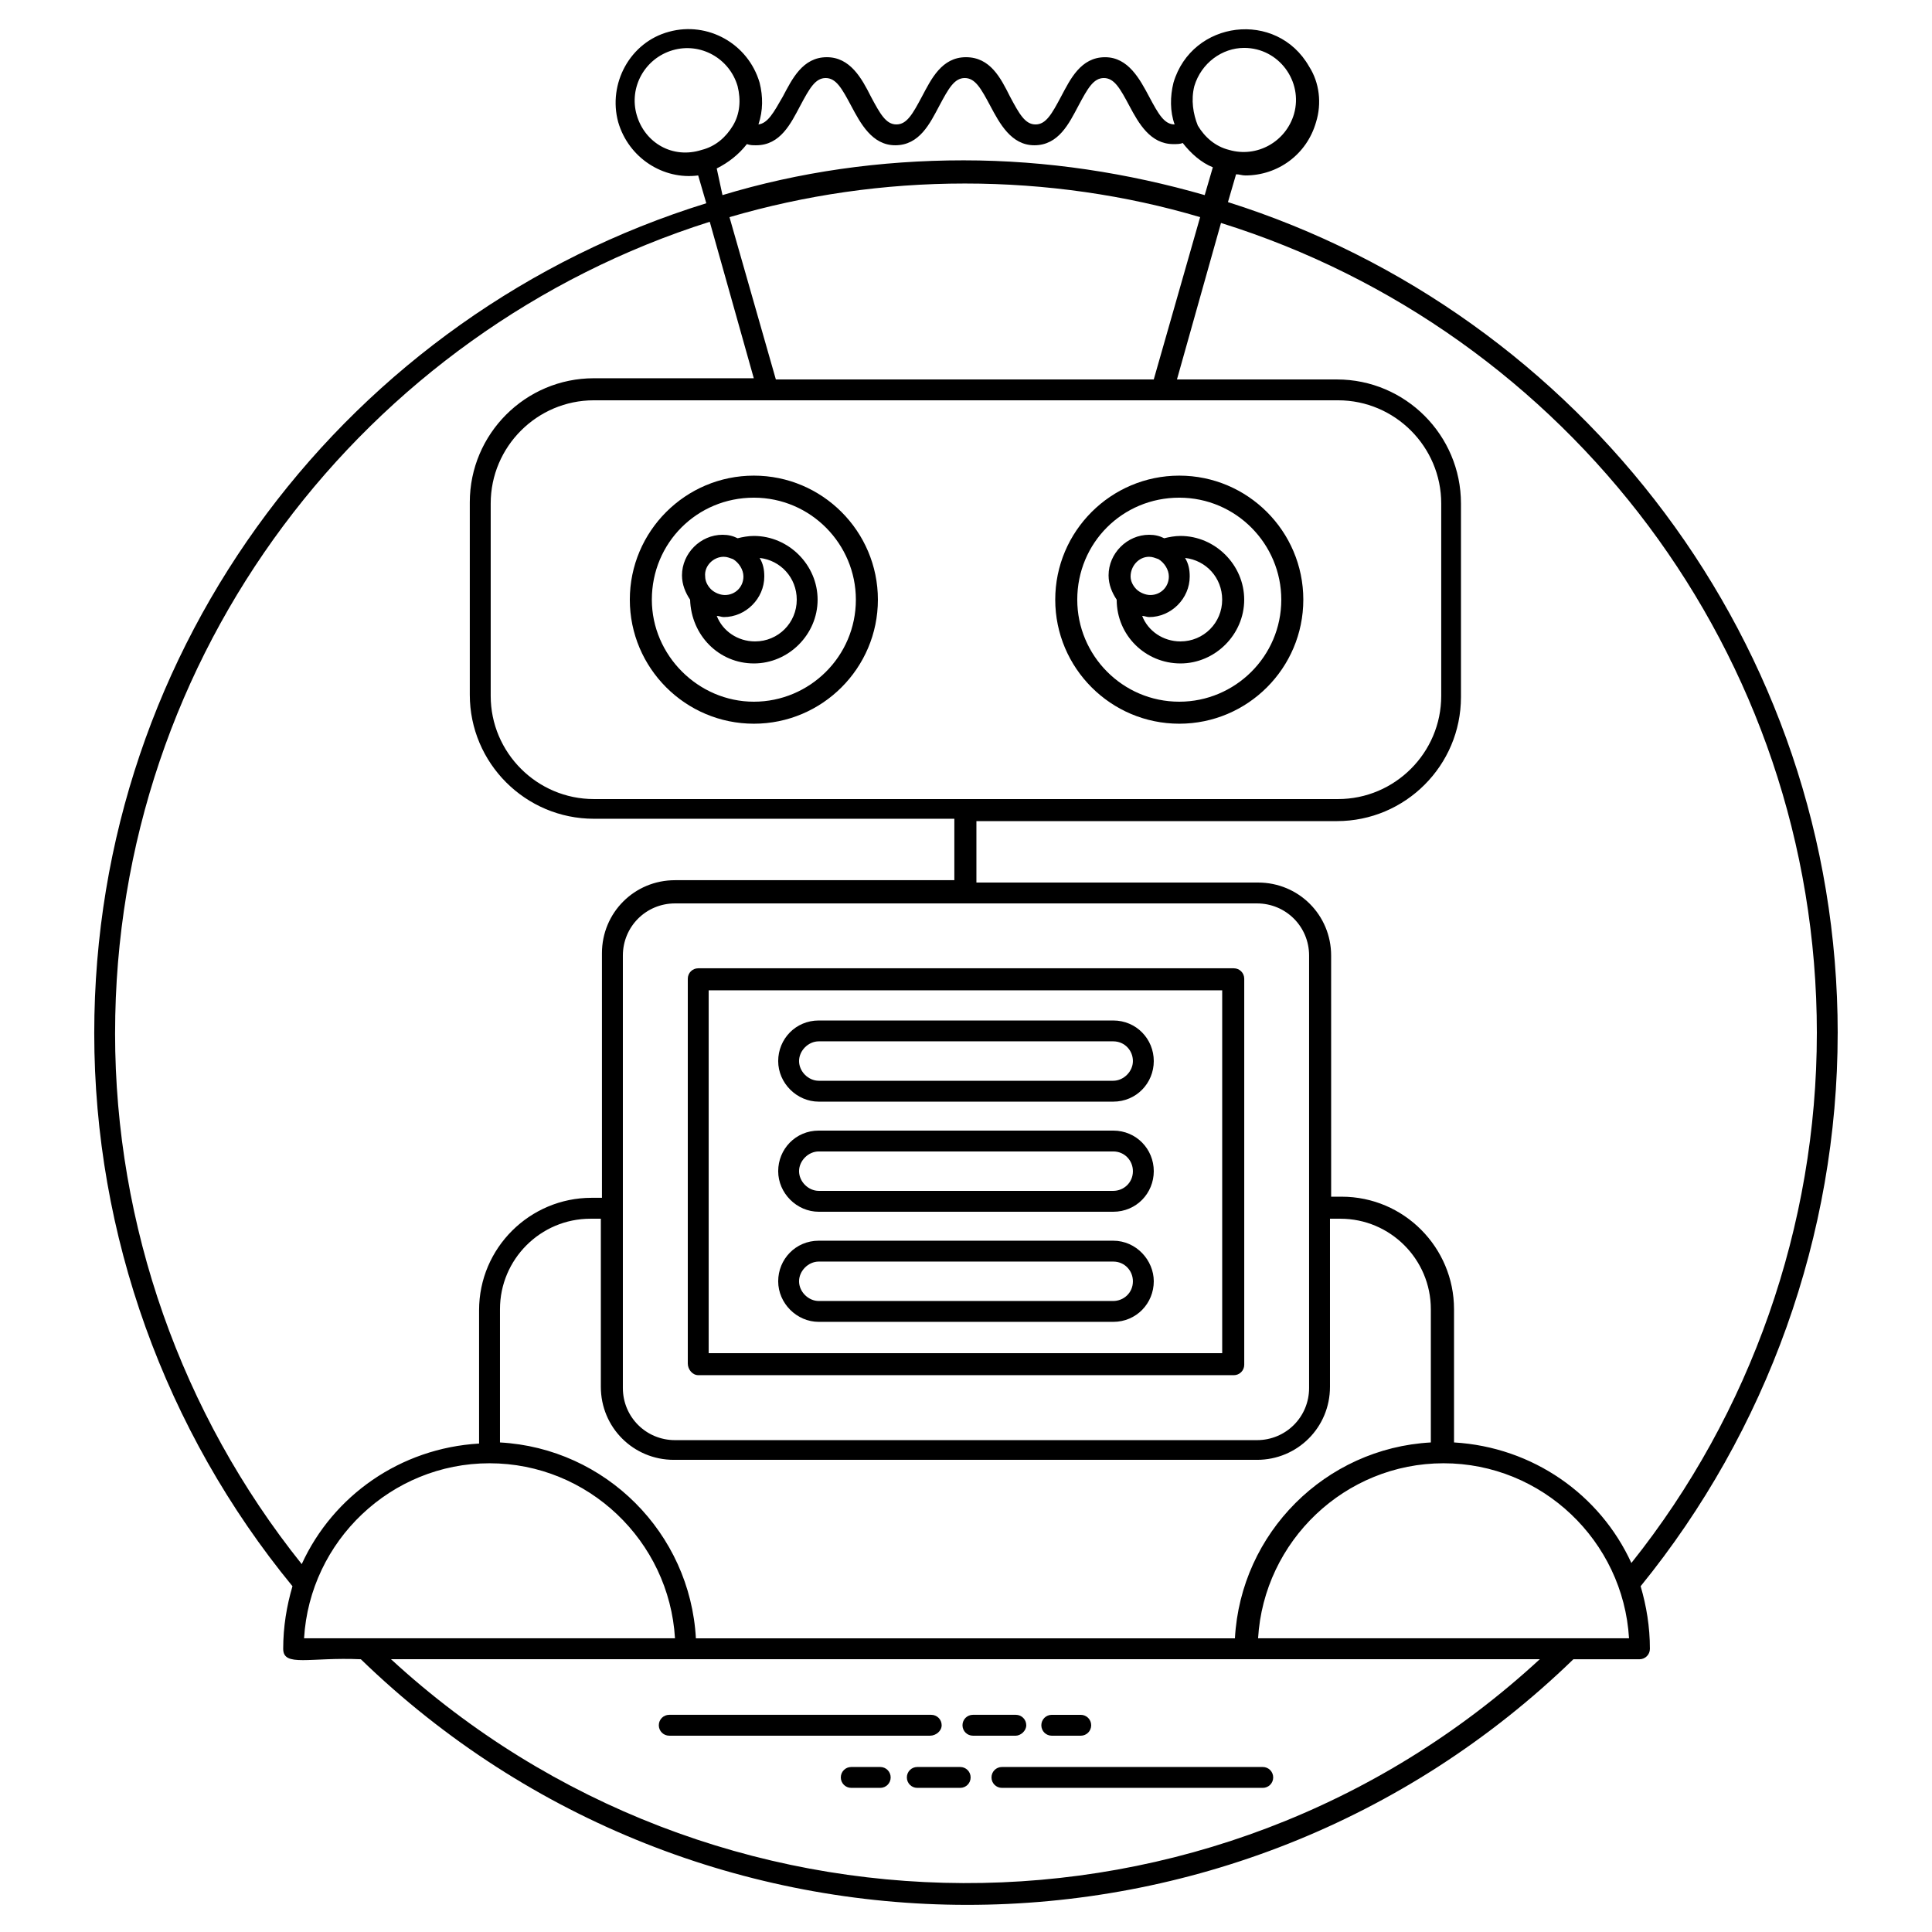
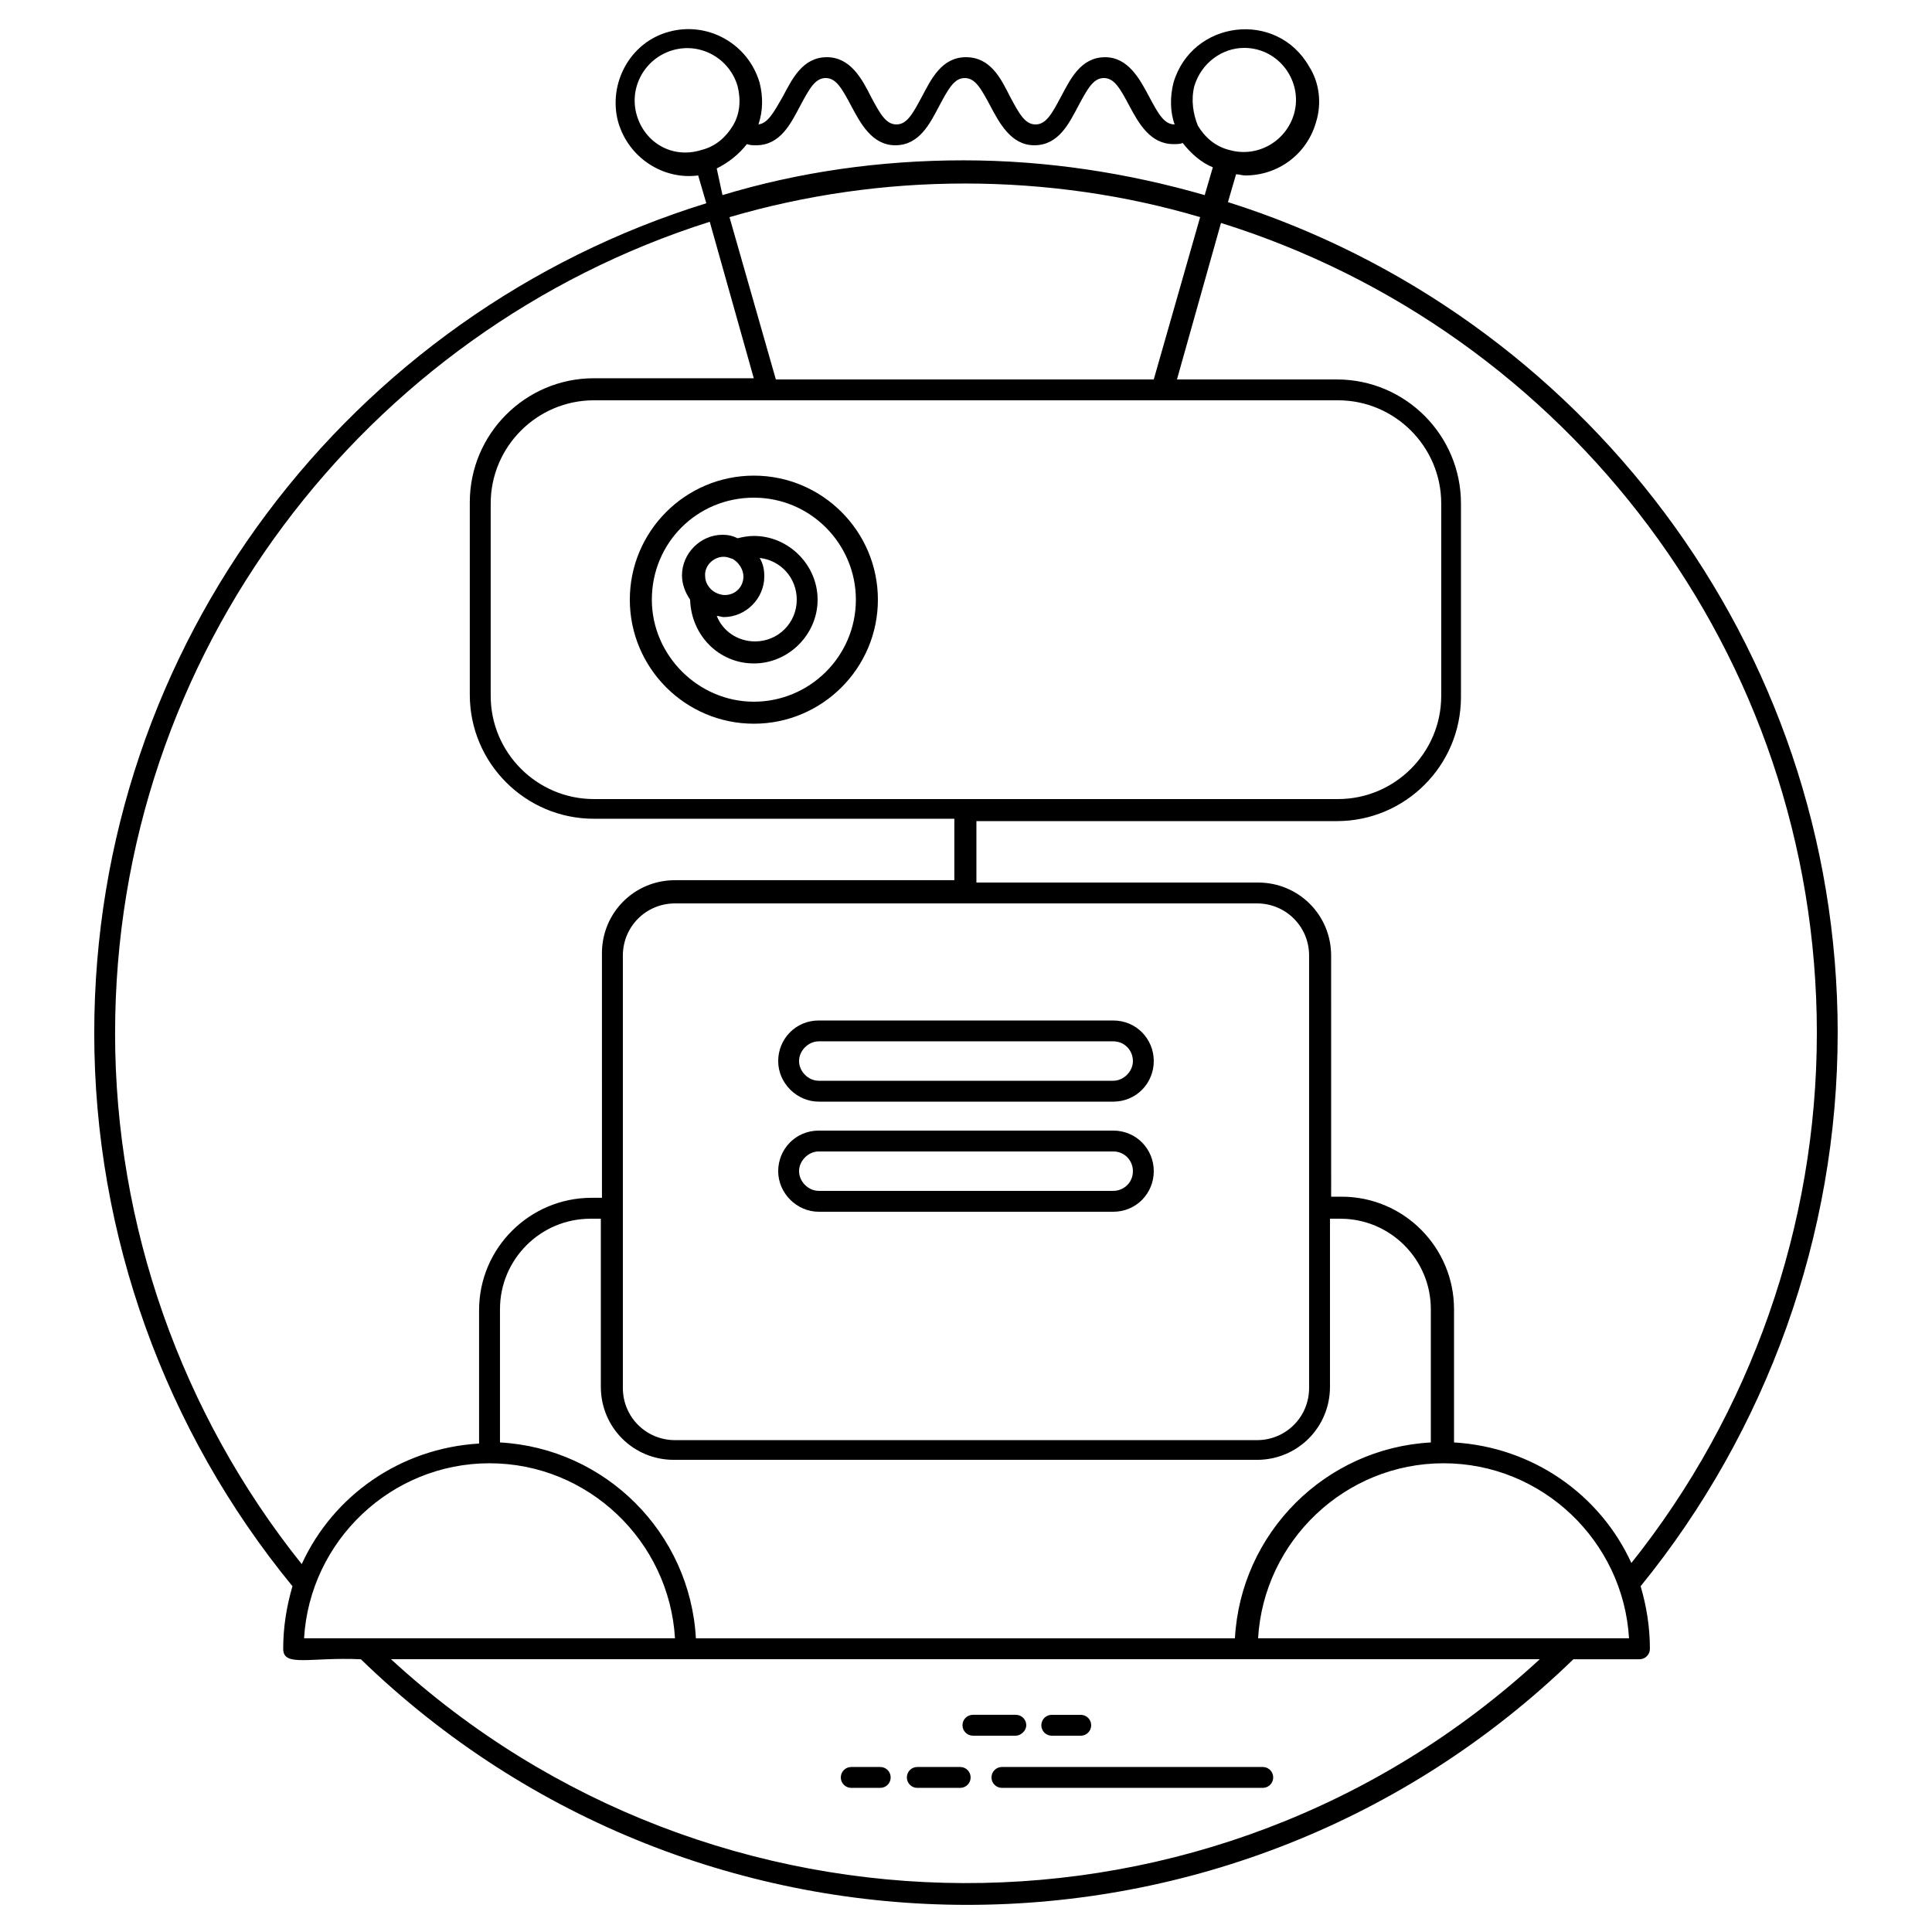
<svg xmlns="http://www.w3.org/2000/svg" fill="#000000" width="800px" height="800px" version="1.1" viewBox="144 144 512 512">
  <g>
    <path d="m631.01 417.82c0-103.22-68.199-190.77-161.59-220.26l2.152-7.371c0.922 0 1.535 0.309 2.457 0.309 8.602 0 16.281-5.531 18.738-14.133 1.535-4.914 0.922-10.445-1.844-14.746-8.602-15.055-31.027-12.289-35.941 4.301-0.922 3.688-0.922 7.68 0.309 11.059-2.766 0-4.301-2.766-6.758-7.371-2.457-4.609-5.531-10.445-11.672-10.445-6.453 0-9.215 5.836-11.672 10.445-2.457 4.609-3.992 7.371-6.758 7.371s-4.301-2.766-6.758-7.371c-2.465-4.918-5.231-10.449-11.68-10.449-6.453 0-9.215 5.836-11.672 10.445s-3.992 7.371-6.758 7.371c-2.766 0-4.301-2.766-6.758-7.371-2.461-4.914-5.535-10.445-11.68-10.445-6.453 0-9.215 5.836-11.672 10.445-2.457 4.301-3.992 7.066-6.453 7.371 1.23-3.688 1.23-7.371 0.309-11.059-3.07-10.445-13.824-16.281-23.961-13.516-10.445 2.766-16.281 13.824-13.516 23.961 2.766 9.523 11.98 15.359 21.195 14.133l2.152 7.371c-94.312 29.184-162.2 116.74-162.2 219.96 0 53.453 18.738 105.37 52.531 146.54-1.535 5.223-2.457 10.754-2.457 16.59 0 4.914 7.066 2.152 20.582 2.766 89.395 86.629 231.63 86.938 321.33 0h17.512c1.535 0 2.766-1.23 2.766-2.766 0-5.836-0.922-11.367-2.457-16.59 33.48-41.164 52.219-93.082 52.219-146.54zm-5.527 0c0 50.996-17.512 100.76-49.152 140.39-8.293-18.125-26.113-30.719-47-31.949v-35.328c0-16.281-13.211-29.797-29.797-29.797h-2.766l-0.004-63.898c0-10.754-8.602-19.355-19.355-19.355h-74.648v-16.281h95.539c18.125 0 32.871-14.746 32.871-32.871v-51.301c0-18.125-14.746-32.871-32.871-32.871h-42.395l11.672-41.473c91.551 28.57 157.91 113.97 157.91 214.73zm-377.86 165.89h304.44c-86.629 79.875-219.34 78.336-304.44 0zm80.797-5.527c-1.535-27.957-23.961-50.383-51.918-51.918v-35.328c0-13.211 10.754-23.961 23.961-23.961h2.766v44.543c0 10.754 8.602 19.355 19.355 19.355h154.52c10.754 0 19.355-8.602 19.355-19.355v-44.543h2.766c13.211 0 23.961 10.754 23.961 23.961v35.328c-27.957 1.535-50.383 23.961-51.918 51.918zm148.68-194.77c7.68 0 13.824 6.144 13.824 13.824v114.59c0 7.68-6.144 13.824-13.824 13.824h-154.21c-7.68 0-13.824-6.144-13.824-13.824v-114.59c0-7.68 6.144-13.824 13.824-13.824zm-127.49-138.86-12.289-43.008c19.969-5.836 40.859-8.91 62.363-8.91s42.699 3.07 62.363 8.91l-12.289 43.008zm148.99 5.531c15.055 0 27.34 12.289 27.34 27.34v50.996c0 15.055-12.289 27.34-27.34 27.34h-197.22c-15.055 0-27.34-12.289-27.34-27.34v-50.996c0-15.055 12.289-27.34 27.34-27.34zm-38.094-83.254c1.844-6.144 7.371-10.137 13.211-10.137 9.215 0 15.668 8.91 13.211 17.512-2.152 7.371-9.832 11.672-17.203 9.523-3.688-0.922-6.453-3.379-8.293-6.453-1.23-3.07-1.848-6.758-0.926-10.445zm-147.76 7.68c-2.152-7.371 2.152-15.055 9.523-17.203 7.371-2.152 15.055 2.152 17.203 9.523 0.922 3.688 0.613 7.371-1.23 10.445-1.844 3.07-4.609 5.531-8.293 6.453-7.68 2.457-15.055-1.844-17.203-9.219zm21.195 14.133c3.07-1.535 5.836-3.688 7.988-6.453 0.922 0.309 1.535 0.309 2.457 0.309 6.453 0 9.215-5.836 11.672-10.445 2.457-4.609 3.992-7.371 6.758-7.371s4.301 2.766 6.758 7.371c2.457 4.609 5.531 10.445 11.672 10.445 6.453 0 9.215-5.836 11.672-10.445 2.457-4.609 3.992-7.371 6.758-7.371s4.301 2.766 6.758 7.371c2.457 4.609 5.531 10.445 11.672 10.445 6.453 0 9.215-5.836 11.672-10.445 2.457-4.609 3.992-7.371 6.758-7.371s4.301 2.766 6.758 7.371c2.457 4.609 5.531 10.137 11.672 10.137 0.922 0 1.844 0 2.457-0.309 2.152 2.766 4.914 5.223 7.988 6.453l-2.152 7.371c-20.273-5.836-41.781-9.215-63.898-9.215-22.117 0-43.621 3.07-63.898 9.215zm-159.44 229.17c0-100.76 66.355-186.16 157.59-215.04l11.672 41.473-42.391-0.004c-18.125 0-32.871 14.746-32.871 32.871v50.996c0 18.125 14.746 32.871 32.871 32.871h95.539v16.281h-74.035c-10.754 0-19.355 8.602-19.355 19.355l0.004 64.816h-2.766c-16.281 0-29.797 13.211-29.797 29.797v35.328c-20.891 1.23-38.707 13.824-47 31.949-31.953-39.934-49.465-89.699-49.465-140.7zm99.227 113.97c26.113 0 47.617 20.582 49.152 46.387h-98.301c1.531-25.805 23.035-46.387 49.148-46.387zm285.7 46.387h-82.023c1.535-25.805 23.039-46.387 49.152-46.387 26.113 0 47.617 20.582 49.152 46.387z" />
-     <path d="m393.55 601.21c0-1.535-1.23-2.766-2.766-2.766h-69.426c-1.535 0-2.766 1.23-2.766 2.766s1.23 2.766 2.766 2.766h69.121c1.535 0 3.07-1.23 3.07-2.766z" />
    <path d="m415.97 601.21c0-1.535-1.23-2.766-2.766-2.766h-11.367c-1.535 0-2.766 1.23-2.766 2.766s1.23 2.766 2.766 2.766h11.367c1.23 0 2.766-1.23 2.766-2.766z" />
    <path d="m422.73 603.98h7.68c1.535 0 2.766-1.23 2.766-2.766s-1.23-2.766-2.766-2.766h-7.68c-1.535 0-2.766 1.23-2.766 2.766s1.23 2.766 2.766 2.766z" />
    <path d="m478.64 612.27h-69.117c-1.535 0-2.766 1.23-2.766 2.766 0 1.535 1.23 2.766 2.766 2.766h69.121c1.535 0 2.766-1.23 2.766-2.766-0.004-1.535-1.23-2.766-2.769-2.766z" />
    <path d="m398.46 612.27h-11.367c-1.535 0-2.766 1.23-2.766 2.766 0 1.535 1.23 2.766 2.766 2.766h11.367c1.535 0 2.766-1.23 2.766-2.766 0-1.535-1.227-2.766-2.766-2.766z" />
    <path d="m377.27 612.27h-7.68c-1.535 0-2.766 1.23-2.766 2.766 0 1.535 1.23 2.766 2.766 2.766h7.68c1.535 0 2.766-1.23 2.766-2.766 0-1.535-1.23-2.766-2.766-2.766z" />
-     <path d="m456.52 335.79c18.125 0 32.871-14.746 32.871-32.871s-14.746-32.871-32.871-32.871-32.871 14.746-32.871 32.871 14.746 32.871 32.871 32.871zm0-59.902c15.055 0 27.035 12.289 27.035 27.035 0 15.055-12.289 27.035-27.035 27.035-15.055 0-27.035-12.289-27.035-27.035 0-15.055 11.98-27.035 27.035-27.035z" />
-     <path d="m456.83 319.82c9.215 0 16.895-7.68 16.895-16.895 0-9.215-7.68-16.895-16.895-16.895-1.535 0-3.07 0.309-4.301 0.613-1.23-0.613-2.457-0.922-3.992-0.922-5.836 0-10.754 4.914-10.754 10.754 0 2.457 0.922 4.609 2.152 6.453-0.004 9.516 7.676 16.891 16.895 16.891zm2.457-23.043c0-1.844-0.309-3.379-1.23-4.914 5.531 0.613 9.832 5.223 9.832 11.059 0 6.144-4.914 11.059-11.059 11.059-4.609 0-8.602-2.766-10.137-6.758 0.613 0 1.23 0.309 1.844 0.309 5.836 0 10.75-4.914 10.75-10.754zm-10.754-5.223c0.922 0 1.535 0.309 2.457 0.613 1.535 0.922 2.766 2.766 2.766 4.609 0 2.766-2.152 4.914-4.914 4.914-1.23 0-2.766-0.613-3.688-1.535s-1.535-2.152-1.535-3.379c0-2.762 2.148-5.223 4.914-5.223z" />
-     <path d="m329.04 508.44h141.93c1.535 0 2.766-1.23 2.766-2.766v-102.3c0-1.535-1.23-2.766-2.766-2.766h-141.93c-1.535 0-2.766 1.23-2.766 2.766v101.99c0 1.535 1.23 3.07 2.766 3.07zm2.766-101.99h136.09v96.152l-136.09 0.004z" />
    <path d="m439.01 414.44h-78.027c-6.144 0-10.754 4.914-10.754 10.754 0 5.836 4.914 10.754 10.754 10.754h78.027c6.144 0 10.754-4.914 10.754-10.754s-4.609-10.754-10.754-10.754zm0 15.973h-78.027c-2.766 0-5.223-2.457-5.223-5.223s2.457-5.223 5.223-5.223h78.027c3.07 0 5.223 2.457 5.223 5.223s-2.457 5.223-5.223 5.223z" />
    <path d="m439.01 443.62h-78.027c-6.144 0-10.754 4.914-10.754 10.754 0 5.836 4.914 10.754 10.754 10.754h78.027c6.144 0 10.754-4.914 10.754-10.754s-4.609-10.754-10.754-10.754zm0 15.973h-78.027c-2.766 0-5.223-2.457-5.223-5.223s2.457-5.223 5.223-5.223h78.027c3.07 0 5.223 2.457 5.223 5.223 0 3.074-2.457 5.223-5.223 5.223z" />
-     <path d="m439.01 472.8h-78.027c-6.144 0-10.754 4.914-10.754 10.754 0 5.836 4.914 10.754 10.754 10.754h78.027c6.144 0 10.754-4.914 10.754-10.754 0-5.531-4.609-10.754-10.754-10.754zm0 15.977h-78.027c-2.766 0-5.223-2.457-5.223-5.223s2.457-5.223 5.223-5.223h78.027c3.07 0 5.223 2.457 5.223 5.223 0 3.07-2.457 5.223-5.223 5.223z" />
    <path d="m343.78 335.79c18.125 0 32.871-14.746 32.871-32.871s-14.746-32.871-32.871-32.871-32.871 14.746-32.871 32.871 14.746 32.871 32.871 32.871zm0-59.902c15.055 0 27.035 12.289 27.035 27.035 0 15.055-12.289 27.035-27.035 27.035s-27.035-12.289-27.035-27.035c0-15.055 11.98-27.035 27.035-27.035z" />
    <path d="m343.78 319.82c9.215 0 16.895-7.68 16.895-16.895 0-9.215-7.68-16.895-16.895-16.895-1.535 0-3.07 0.309-4.301 0.613-1.23-0.613-2.457-0.922-3.992-0.922-5.836 0-10.754 4.914-10.754 10.754 0 2.457 0.922 4.609 2.152 6.453 0.305 9.516 7.68 16.891 16.895 16.891zm2.766-23.043c0-1.844-0.309-3.379-1.23-4.914 5.531 0.613 9.832 5.223 9.832 11.059 0 6.144-4.914 11.059-11.059 11.059-4.609 0-8.602-2.766-10.137-6.758 0.613 0 1.23 0.309 1.844 0.309 5.832 0 10.75-4.914 10.75-10.754zm-10.754-5.223c0.922 0 1.535 0.309 2.457 0.613 1.535 0.922 2.766 2.766 2.766 4.609 0 2.766-2.152 4.914-4.914 4.914-1.23 0-2.766-0.613-3.688-1.535-0.922-0.922-1.535-2.152-1.535-3.379-0.309-2.762 2.148-5.223 4.914-5.223z" />
  </g>
</svg>